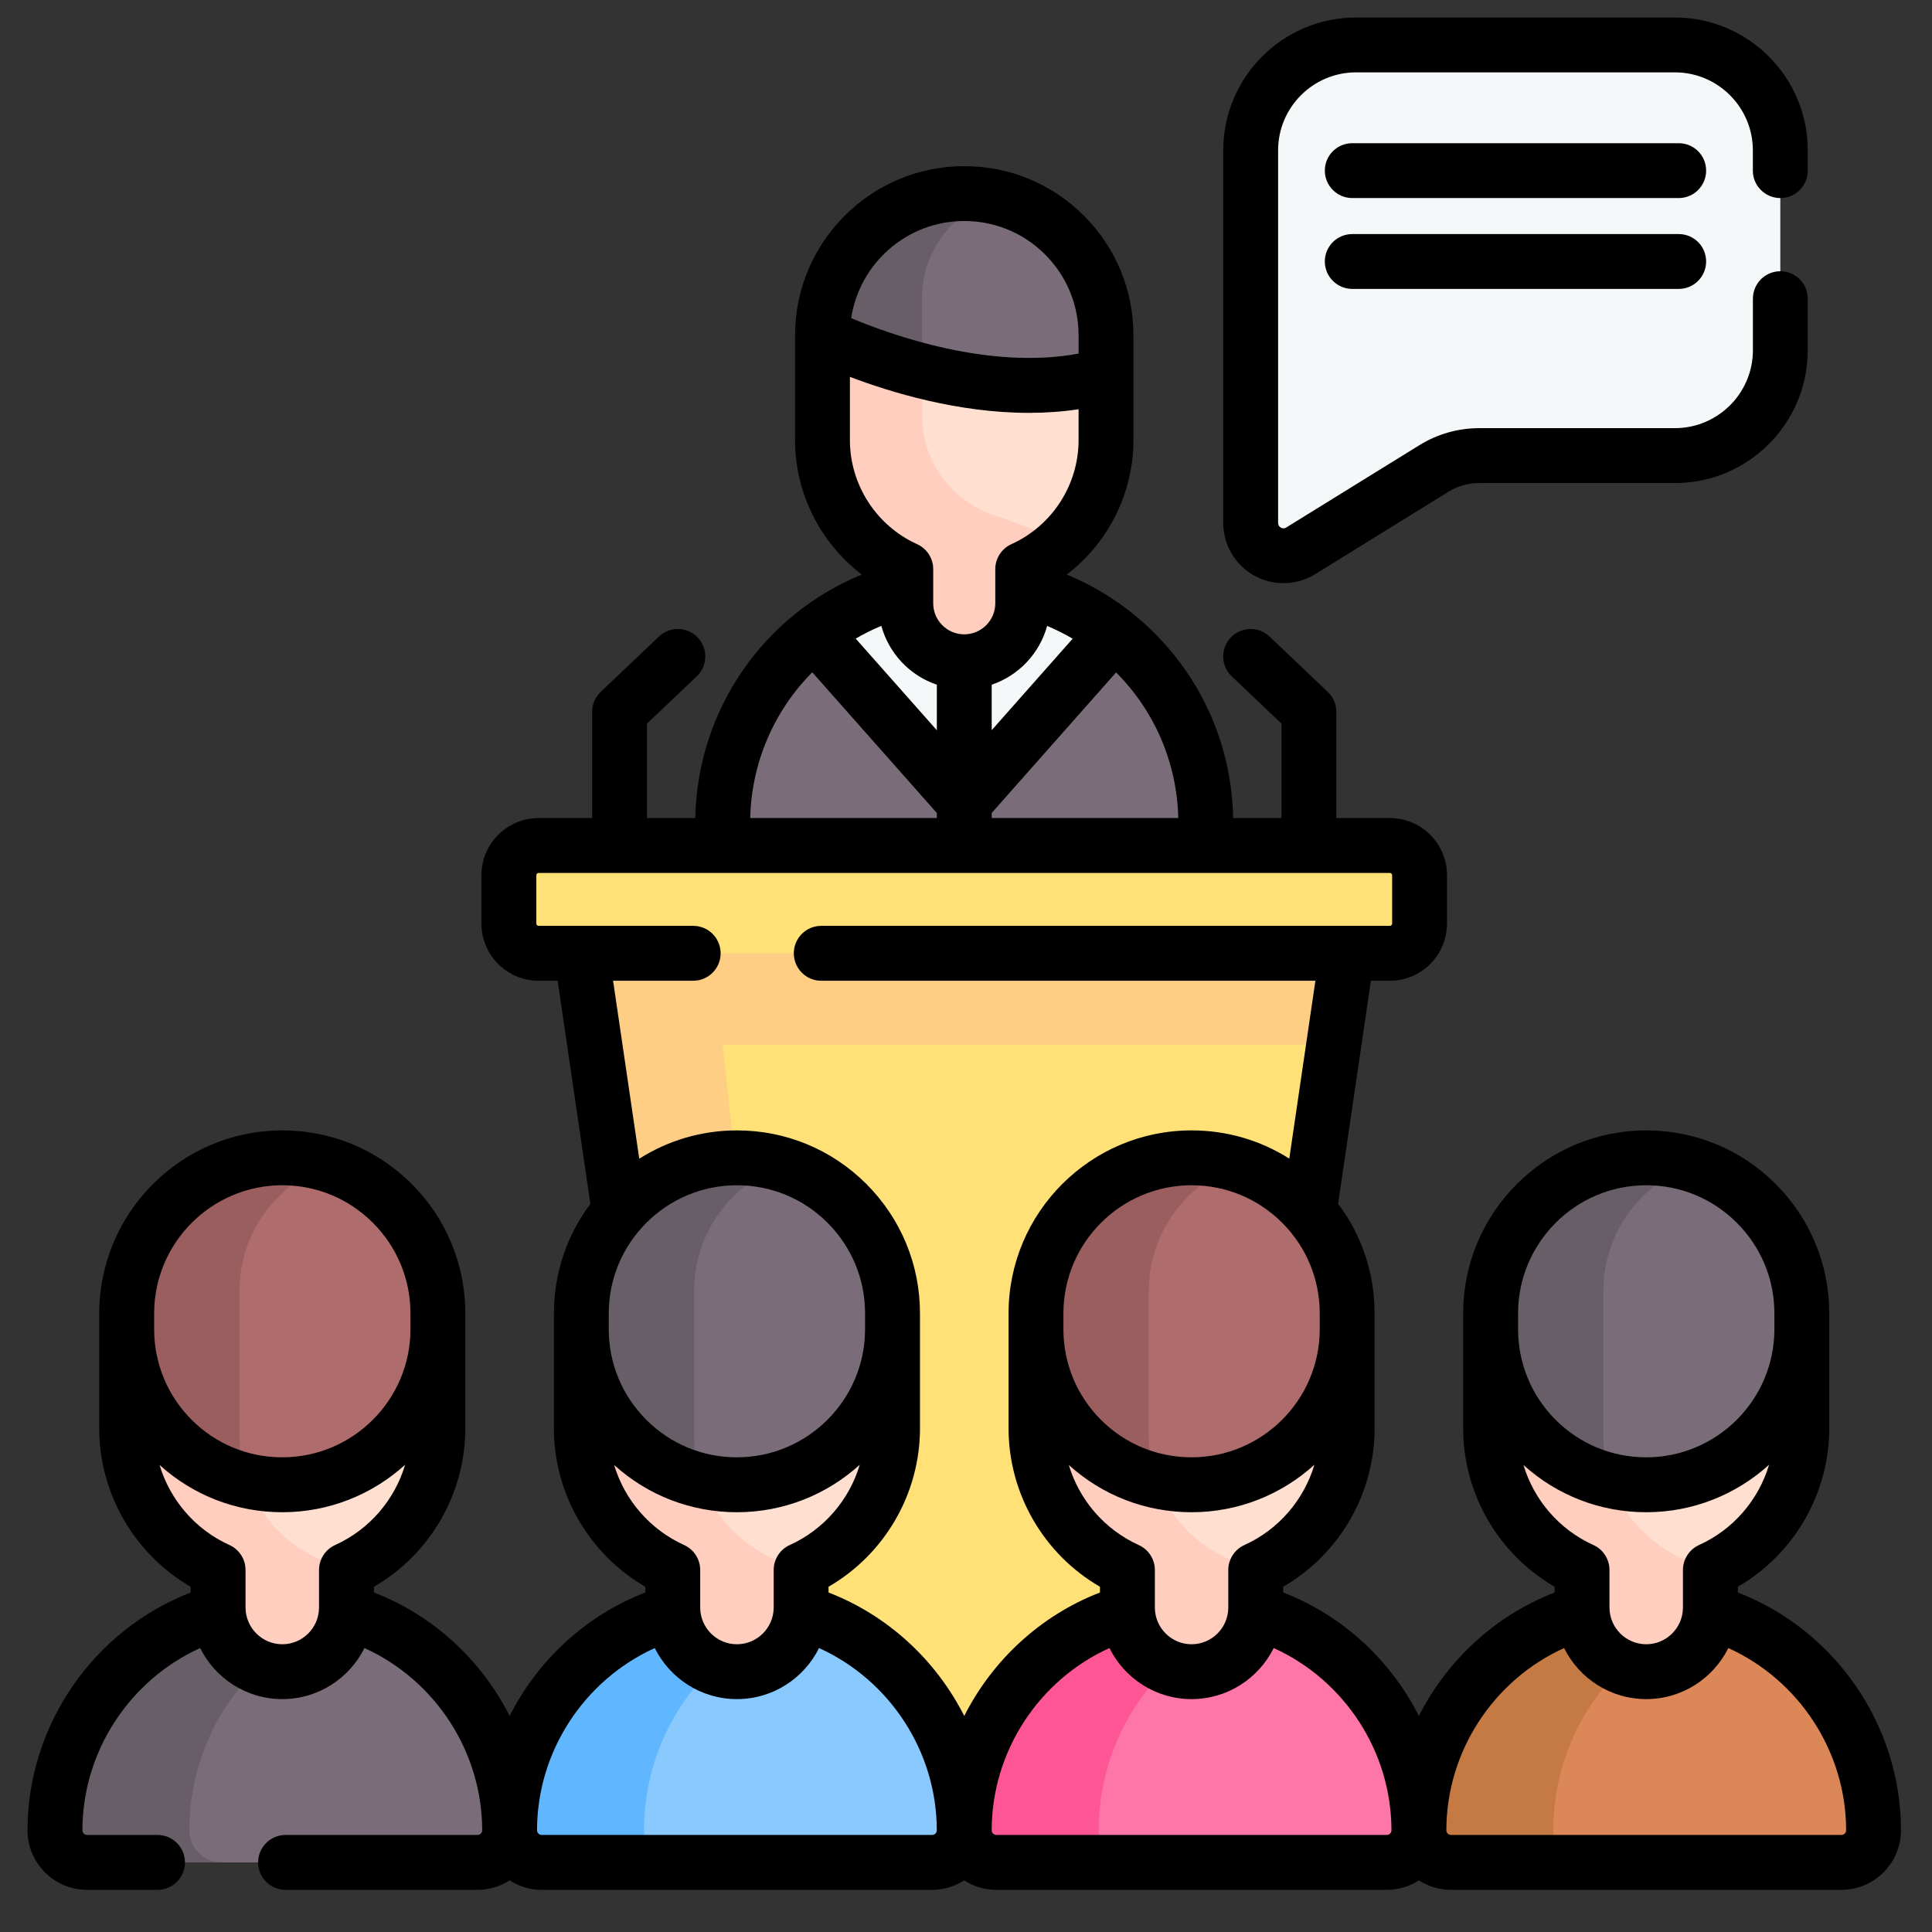
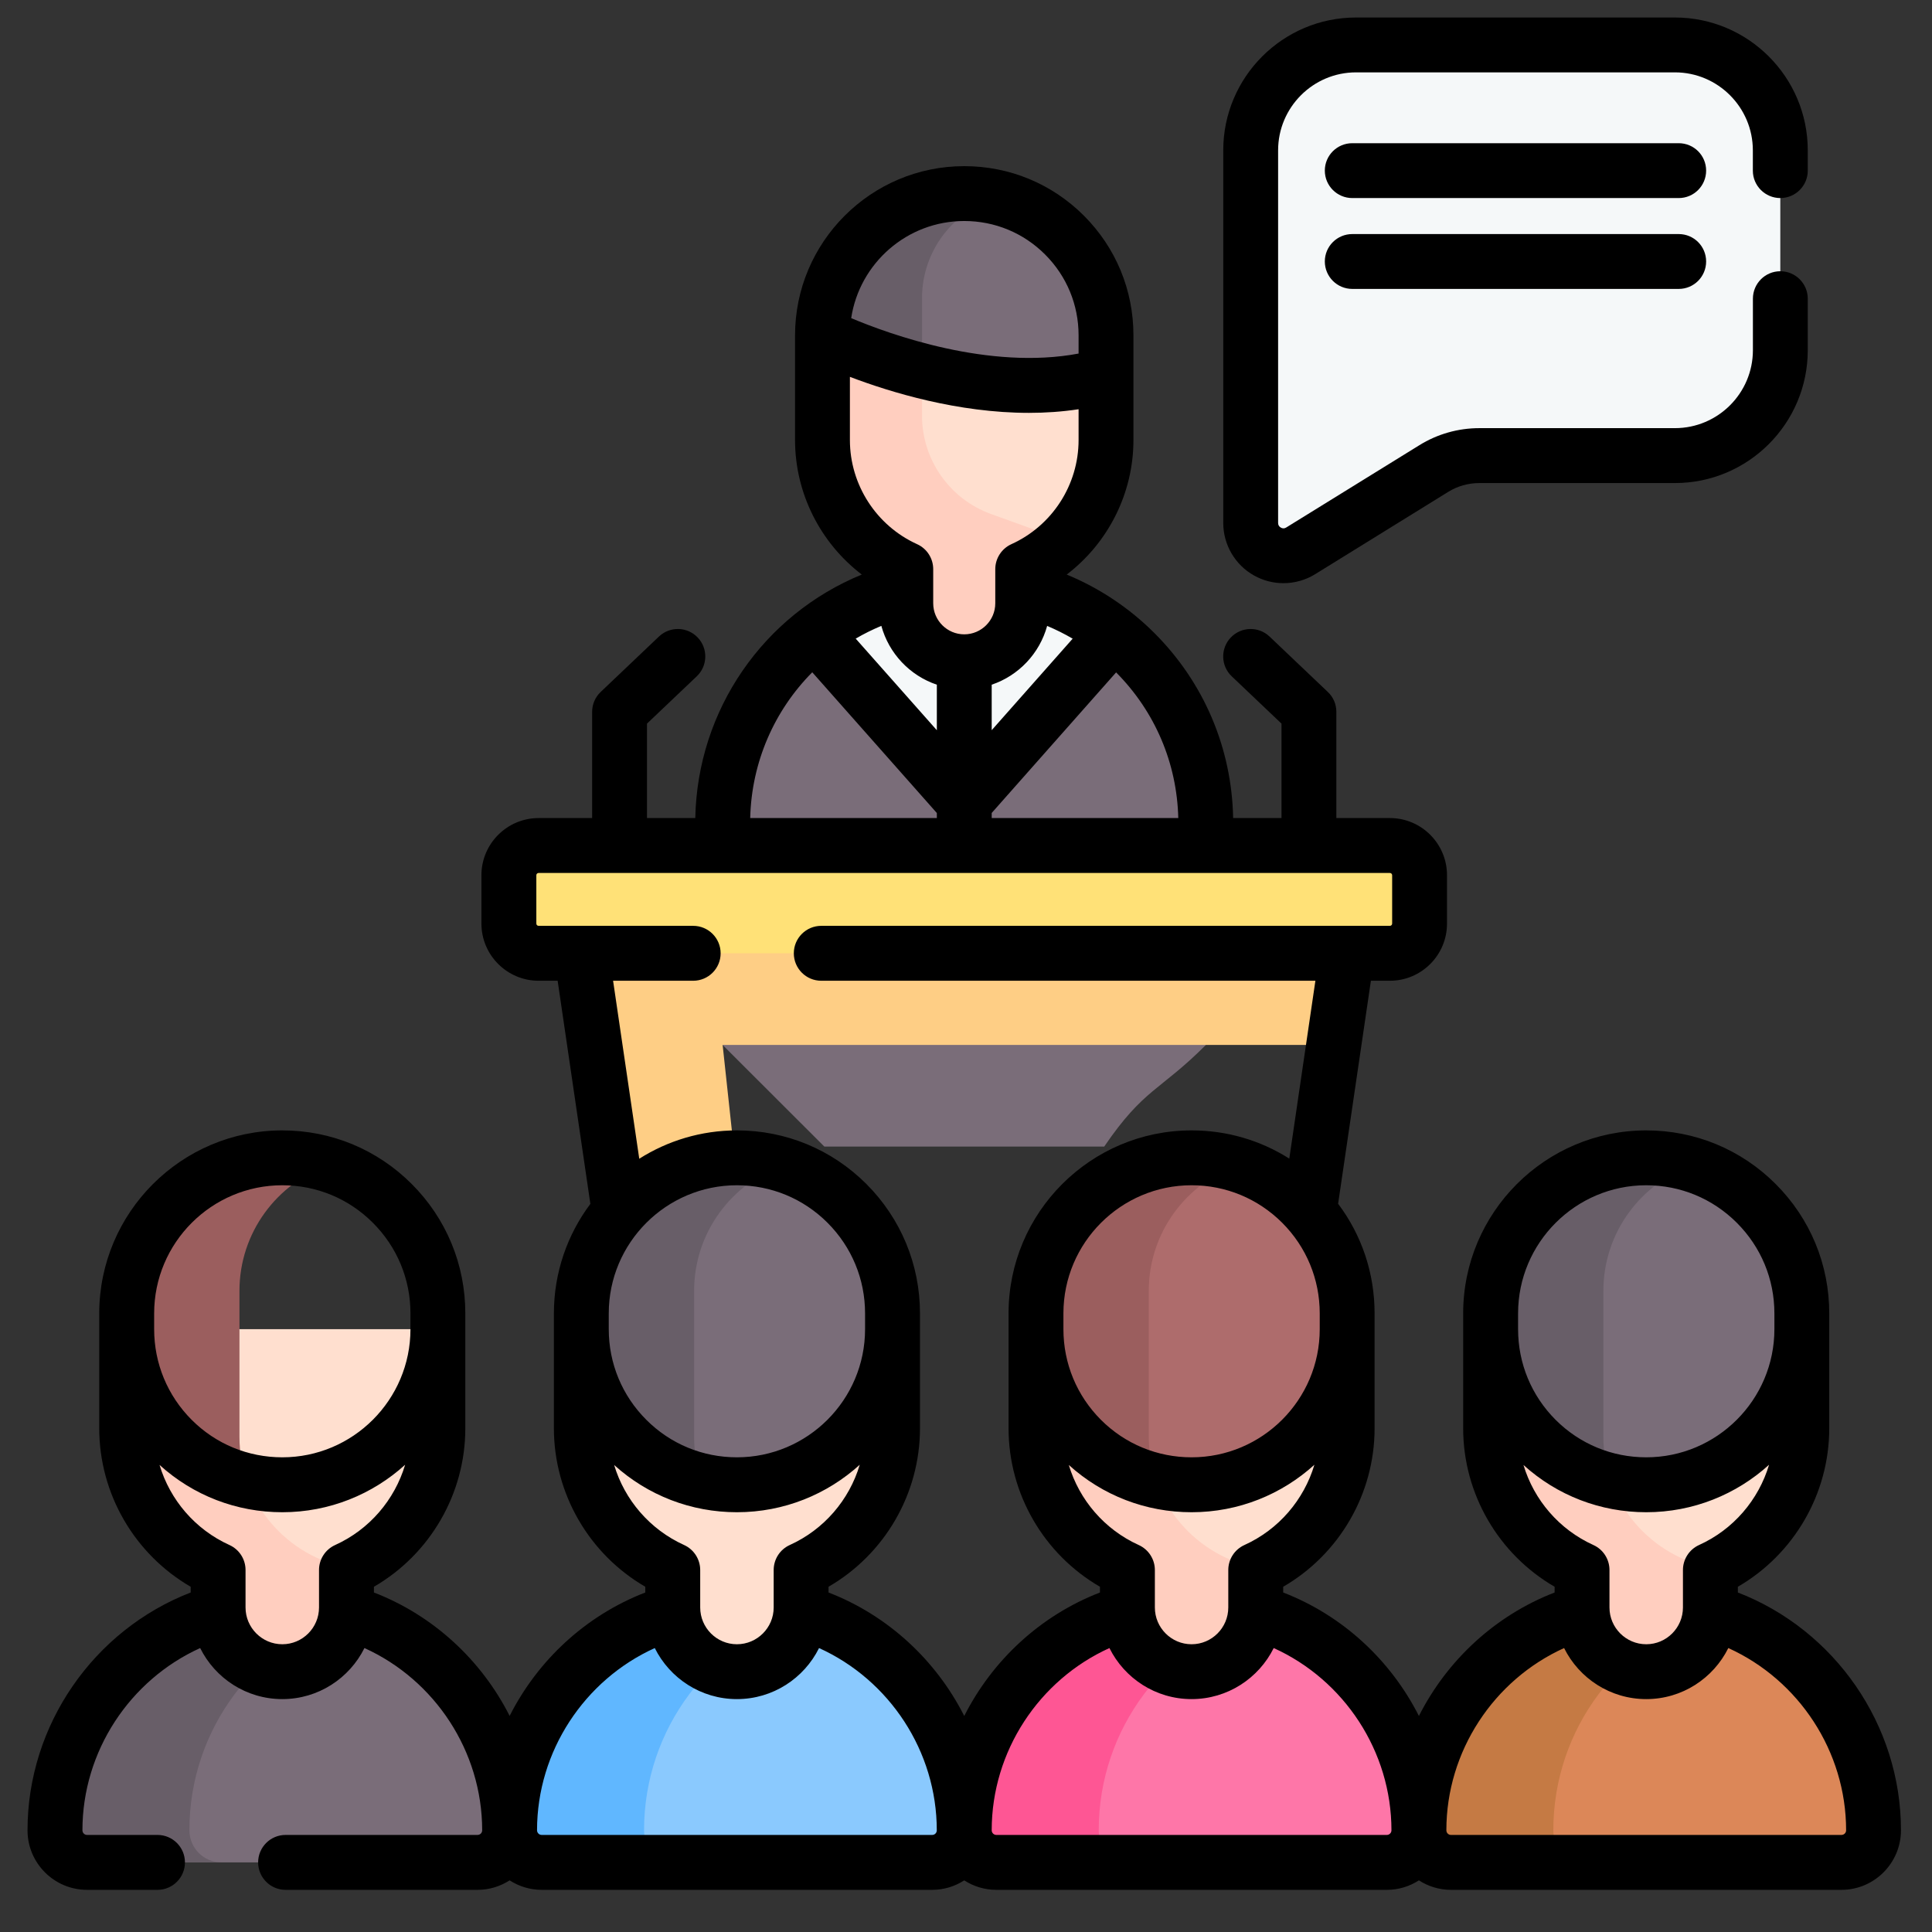
<svg xmlns="http://www.w3.org/2000/svg" width="33" height="33" viewBox="0 0 33 33" fill="none">
  <rect x="0" y="0" width="33" height="33" fill="#333333" stroke="none" />
  <g clip-path="url(#clip0_9945_180839)">
    <path d="M14.08 19.584C13.376 18.88 13.212 18.716 12.343 17.849V14.063C12.343 12.749 12.958 11.579 13.915 10.823C14.618 10.268 15.506 10.673 16.471 10.673C17.436 10.673 18.322 10.268 19.025 10.823C19.153 10.924 19.274 11.031 19.388 11.146C20.135 11.893 20.597 12.924 20.597 14.063V17.849C19.806 18.64 19.542 18.587 18.861 19.584" fill="#7A6D79" />
    <path d="M19.025 10.823L16.471 13.709L13.915 10.823C14.618 10.268 15.506 9.937 16.471 9.937C17.436 9.937 18.322 10.268 19.025 10.823Z" fill="#F5F8F9" />
    <path d="M18.892 6.41V7.516C18.892 8.186 18.619 8.794 18.178 9.231C17.975 9.434 17.734 9.601 17.469 9.722V10.305C17.469 10.857 17.022 11.304 16.471 11.304C15.918 11.304 15.472 10.857 15.472 10.305V9.722C14.632 9.341 14.048 8.497 14.048 7.516V5.728C14.048 5.728 14.738 5.424 15.749 5.406C16.633 5.39 17.763 5.593 18.892 6.41Z" fill="#FFDFCF" />
    <path d="M18.178 9.231C17.975 9.434 17.734 9.601 17.469 9.722V10.305C17.469 10.857 17.022 11.304 16.471 11.304C15.918 11.304 15.472 10.857 15.472 10.305V9.722C14.632 9.341 14.048 8.497 14.048 7.516V5.728C14.048 5.728 14.738 5.424 15.749 5.406V7.101C15.749 7.853 16.221 8.524 16.928 8.78L18.178 9.231Z" fill="#FFCEBF" />
    <path d="M18.892 5.728V6.411C17.828 6.716 16.668 6.569 15.749 6.336C14.758 6.083 14.048 5.728 14.048 5.728C14.048 4.391 15.133 3.306 16.471 3.306C16.669 3.306 16.861 3.33 17.045 3.375C17.484 3.482 17.875 3.707 18.183 4.016C18.621 4.454 18.892 5.059 18.892 5.728Z" fill="#7A6D79" />
    <path d="M17.045 3.375C16.297 3.587 15.749 4.275 15.749 5.092V6.336C14.758 6.083 14.048 5.728 14.048 5.728C14.048 4.391 15.133 3.306 16.471 3.306C16.669 3.306 16.861 3.33 17.045 3.375Z" fill="#685E68" />
-     <path d="M23.011 16.283L22.781 17.848L20.846 31.038H12.095L9.93 16.283L16.471 15.363L23.011 16.283Z" fill="#FFE177" />
    <path d="M22.781 17.848H12.343L13.767 31.038H12.095L9.93 16.283L16.471 15.363L23.011 16.283L22.781 17.848Z" fill="#FECE85" />
    <path d="M23.741 14.442H9.2C8.92 14.442 8.692 14.669 8.692 14.95V15.775C8.692 16.056 8.92 16.283 9.2 16.283H23.741C24.021 16.283 24.248 16.056 24.248 15.775V14.95C24.248 14.669 24.021 14.442 23.741 14.442Z" fill="#FFE177" />
    <path d="M28.119 27.38C25.974 27.38 24.236 29.118 24.236 31.263C24.236 31.565 24.481 31.811 24.784 31.811H31.454C31.756 31.811 32.002 31.565 32.002 31.263C32.002 29.118 30.263 27.38 28.119 27.38Z" fill="#DC8758" />
    <path d="M26.532 31.263C26.532 31.414 26.594 31.552 26.693 31.651C26.792 31.75 26.929 31.811 27.081 31.811H24.784C24.633 31.811 24.496 31.75 24.396 31.651C24.298 31.552 24.236 31.414 24.236 31.263C24.236 29.119 25.974 27.38 28.119 27.38C28.519 27.38 28.905 27.441 29.267 27.553C27.683 28.042 26.532 29.518 26.532 31.263Z" fill="#C57A44" />
    <path d="M30.776 22.703V24.396C30.776 25.447 30.167 26.355 29.282 26.786C29.26 26.797 29.237 26.807 29.215 26.817V27.457C29.215 28.063 28.724 28.554 28.119 28.554C27.513 28.554 27.023 28.063 27.023 27.457V26.817C26.101 26.4 25.461 25.473 25.461 24.396V22.703H30.776Z" fill="#FFDFCF" />
    <path d="M29.282 26.786C29.26 26.797 29.237 26.807 29.215 26.817V27.457C29.215 28.063 28.724 28.554 28.119 28.554C27.513 28.554 27.023 28.063 27.023 27.457V26.817C26.101 26.4 25.461 25.473 25.461 24.396V22.703H27.387V24.544C27.387 25.67 28.207 26.605 29.282 26.786Z" fill="#FFCEBF" />
    <path d="M30.776 22.434V22.703C30.776 24.172 29.586 25.361 28.119 25.361C27.91 25.361 27.707 25.337 27.513 25.292C27.023 25.177 26.584 24.927 26.24 24.583C25.759 24.102 25.461 23.438 25.461 22.703V22.434C25.461 20.966 26.651 19.776 28.119 19.776C28.398 19.776 28.667 19.82 28.92 19.9C29.331 20.029 29.7 20.257 29.998 20.554C30.479 21.036 30.776 21.7 30.776 22.434Z" fill="#7A6D79" />
    <path d="M27.387 22.05V24.544C27.387 24.807 27.432 25.058 27.513 25.292C27.023 25.177 26.584 24.927 26.24 24.583C25.759 24.102 25.461 23.438 25.461 22.704V22.434C25.461 20.966 26.651 19.776 28.119 19.776C28.398 19.776 28.667 19.82 28.92 19.9C28.028 20.207 27.387 21.053 27.387 22.05Z" fill="#685E68" />
    <path d="M20.353 27.38C18.209 27.38 16.47 29.118 16.47 31.263C16.47 31.565 16.715 31.811 17.018 31.811H23.688C23.991 31.811 24.236 31.565 24.236 31.263C24.236 29.118 22.497 27.38 20.353 27.38Z" fill="#FE76A8" />
    <path d="M18.767 31.263C18.767 31.414 18.828 31.552 18.927 31.651C19.026 31.75 19.164 31.811 19.315 31.811H17.019C16.867 31.811 16.73 31.75 16.631 31.651C16.532 31.552 16.47 31.414 16.47 31.263C16.47 29.119 18.209 27.38 20.354 27.38C20.753 27.38 21.139 27.441 21.502 27.553C19.918 28.042 18.767 29.518 18.767 31.263Z" fill="#FE5694" />
    <path d="M23.011 22.703V24.396C23.011 25.447 22.401 26.355 21.516 26.786C21.494 26.797 21.472 26.807 21.449 26.817V27.457C21.449 28.063 20.958 28.554 20.353 28.554C19.748 28.554 19.257 28.063 19.257 27.457V26.817C18.336 26.4 17.695 25.473 17.695 24.396V22.703H23.011Z" fill="#FFDFCF" />
    <path d="M21.516 26.786C21.494 26.797 21.472 26.807 21.449 26.817V27.457C21.449 28.063 20.958 28.554 20.353 28.554C19.748 28.554 19.257 28.063 19.257 27.457V26.817C18.336 26.4 17.695 25.473 17.695 24.396V22.703H19.622V24.544C19.622 25.67 20.441 26.605 21.516 26.786Z" fill="#FFCEBF" />
    <path d="M23.011 22.434V22.703C23.011 24.172 21.821 25.361 20.353 25.361C20.145 25.361 19.942 25.337 19.748 25.292C19.257 25.177 18.818 24.927 18.474 24.583C17.993 24.102 17.695 23.438 17.695 22.703V22.434C17.695 20.966 18.885 19.776 20.353 19.776C20.632 19.776 20.901 19.82 21.154 19.9C21.566 20.029 21.934 20.257 22.232 20.554C22.713 21.036 23.011 21.7 23.011 22.434Z" fill="#AE6C6C" />
    <path d="M19.622 22.05V24.544C19.622 24.807 19.666 25.058 19.748 25.292C19.257 25.177 18.818 24.927 18.474 24.583C17.993 24.102 17.695 23.438 17.695 22.704V22.434C17.695 20.966 18.885 19.776 20.353 19.776C20.632 19.776 20.901 19.82 21.154 19.9C20.263 20.207 19.622 21.053 19.622 22.05Z" fill="#9B5E5E" />
    <path d="M12.588 27.38C10.443 27.38 8.705 29.118 8.705 31.263C8.705 31.565 8.95 31.811 9.253 31.811H15.922C16.225 31.811 16.47 31.565 16.47 31.263C16.47 29.118 14.732 27.38 12.588 27.38Z" fill="#8AC9FE" />
    <path d="M11.001 31.263C11.001 31.414 11.063 31.552 11.162 31.651C11.261 31.75 11.398 31.811 11.55 31.811H9.253C9.102 31.811 8.964 31.75 8.865 31.651C8.766 31.552 8.705 31.414 8.705 31.263C8.705 29.119 10.443 27.38 12.588 27.38C12.988 27.38 13.373 27.441 13.736 27.553C12.152 28.042 11.001 29.518 11.001 31.263Z" fill="#60B7FF" />
    <path d="M15.245 22.703V24.396C15.245 25.447 14.636 26.355 13.751 26.786C13.729 26.797 13.706 26.807 13.684 26.817V27.457C13.684 28.063 13.193 28.554 12.587 28.554C11.982 28.554 11.491 28.063 11.491 27.457V26.817C10.57 26.4 9.93 25.473 9.93 24.396V22.703H15.245Z" fill="#FFDFCF" />
-     <path d="M13.751 26.786C13.729 26.797 13.706 26.807 13.684 26.817V27.457C13.684 28.063 13.193 28.554 12.587 28.554C11.982 28.554 11.491 28.063 11.491 27.457V26.817C10.57 26.4 9.93 25.473 9.93 24.396V22.703H11.856V24.544C11.856 25.67 12.676 26.605 13.751 26.786Z" fill="#FFCEBF" />
-     <path d="M15.245 22.434V22.703C15.245 24.172 14.055 25.361 12.587 25.361C12.379 25.361 12.176 25.337 11.982 25.292C11.491 25.177 11.053 24.927 10.708 24.583C10.227 24.102 9.93 23.438 9.93 22.703V22.434C9.93 20.966 11.12 19.776 12.587 19.776C12.866 19.776 13.136 19.82 13.389 19.9C13.8 20.029 14.169 20.257 14.466 20.554C14.948 21.036 15.245 21.7 15.245 22.434Z" fill="#7A6D79" />
+     <path d="M15.245 22.434V22.703C15.245 24.172 14.055 25.361 12.587 25.361C12.379 25.361 12.176 25.337 11.982 25.292C10.227 24.102 9.93 23.438 9.93 22.703V22.434C9.93 20.966 11.12 19.776 12.587 19.776C12.866 19.776 13.136 19.82 13.389 19.9C13.8 20.029 14.169 20.257 14.466 20.554C14.948 21.036 15.245 21.7 15.245 22.434Z" fill="#7A6D79" />
    <path d="M11.856 22.05V24.544C11.856 24.807 11.901 25.058 11.982 25.292C11.491 25.177 11.053 24.927 10.708 24.583C10.227 24.102 9.93 23.438 9.93 22.704V22.434C9.93 20.966 11.12 19.776 12.587 19.776C12.866 19.776 13.136 19.82 13.389 19.9C12.497 20.207 11.856 21.053 11.856 22.05Z" fill="#685E68" />
    <path d="M4.822 27.38C2.677 27.38 0.939 29.118 0.939 31.263C0.939 31.565 1.184 31.811 1.487 31.811H8.157C8.459 31.811 8.705 31.565 8.705 31.263C8.705 29.118 6.966 27.38 4.822 27.38Z" fill="#7A6D79" />
    <path d="M3.235 31.263C3.235 31.414 3.297 31.552 3.396 31.651C3.495 31.75 3.632 31.811 3.784 31.811H1.487C1.336 31.811 1.199 31.75 1.099 31.651C1.001 31.552 0.939 31.414 0.939 31.263C0.939 29.119 2.677 27.38 4.822 27.38C5.222 27.38 5.608 27.441 5.971 27.553C4.386 28.042 3.235 29.518 3.235 31.263Z" fill="#685E68" />
    <path d="M7.479 22.703V24.396C7.479 25.447 6.87 26.355 5.985 26.786C5.963 26.797 5.941 26.807 5.918 26.817V27.457C5.918 28.063 5.427 28.554 4.822 28.554C4.216 28.554 3.726 28.063 3.726 27.457V26.817C2.804 26.4 2.164 25.473 2.164 24.396V22.703H7.479Z" fill="#FFDFCF" />
    <path d="M5.985 26.786C5.963 26.797 5.941 26.807 5.918 26.817V27.457C5.918 28.063 5.427 28.554 4.822 28.554C4.216 28.554 3.726 28.063 3.726 27.457V26.817C2.804 26.4 2.164 25.473 2.164 24.396V22.703H4.09V24.544C4.09 25.67 4.91 26.605 5.985 26.786Z" fill="#FFCEBF" />
-     <path d="M7.479 22.434V22.703C7.479 24.172 6.289 25.361 4.822 25.361C4.613 25.361 4.41 25.337 4.216 25.292C3.726 25.177 3.287 24.927 2.943 24.583C2.462 24.102 2.164 23.438 2.164 22.703V22.434C2.164 20.966 3.354 19.776 4.822 19.776C5.101 19.776 5.37 19.82 5.623 19.9C6.034 20.029 6.403 20.257 6.701 20.554C7.182 21.036 7.479 21.7 7.479 22.434Z" fill="#AE6C6C" />
    <path d="M4.09 22.05V24.544C4.09 24.807 4.135 25.058 4.216 25.292C3.726 25.177 3.287 24.927 2.943 24.583C2.462 24.102 2.164 23.438 2.164 22.704V22.434C2.164 20.966 3.354 19.776 4.822 19.776C5.101 19.776 5.37 19.82 5.623 19.9C4.731 20.207 4.09 21.053 4.09 22.05Z" fill="#9B5E5E" />
    <path d="M28.609 0.768H23.162C22.168 0.768 21.362 1.574 21.362 2.568V8.932C21.362 9.371 21.843 9.639 22.216 9.409L24.489 8.003C24.723 7.859 24.993 7.782 25.268 7.782H28.609C29.603 7.782 30.409 6.976 30.409 5.982V2.568C30.409 1.574 29.603 0.768 28.609 0.768Z" fill="#F5F8F9" />
    <path d="M29.684 27.201V27.103C30.641 26.548 31.245 25.517 31.245 24.396V22.434V22.434C31.245 21.599 30.92 20.814 30.329 20.223C29.739 19.633 28.954 19.308 28.119 19.308C26.395 19.308 24.992 20.71 24.992 22.434V22.434V24.396C24.992 25.517 25.596 26.548 26.554 27.103V27.201C25.535 27.595 24.716 28.361 24.236 29.31C23.756 28.361 22.937 27.595 21.918 27.201V27.103C22.876 26.548 23.479 25.517 23.479 24.396V22.434V22.434C23.479 21.749 23.261 21.099 22.856 20.561L23.416 16.752H23.74C24.279 16.752 24.716 16.314 24.716 15.775V14.95C24.716 14.411 24.279 13.973 23.74 13.973H22.826V12.159C22.826 12.03 22.774 11.907 22.68 11.819L21.685 10.873C21.497 10.694 21.201 10.702 21.022 10.89C20.844 11.077 20.851 11.374 21.039 11.552L21.889 12.36V13.973H21.063C21.04 12.78 20.566 11.661 19.719 10.814C19.288 10.383 18.778 10.044 18.22 9.814C18.927 9.275 19.36 8.427 19.36 7.516V5.728C19.36 4.956 19.06 4.23 18.514 3.684C17.968 3.138 17.242 2.838 16.47 2.838C14.876 2.838 13.58 4.134 13.58 5.728V7.516C13.58 8.427 14.013 9.274 14.72 9.814C13.043 10.501 11.912 12.123 11.876 13.973H11.051V12.36L11.901 11.552C12.089 11.374 12.096 11.077 11.918 10.89C11.74 10.702 11.443 10.694 11.255 10.873L10.26 11.819C10.167 11.907 10.114 12.03 10.114 12.159V13.973H9.2C8.662 13.973 8.223 14.411 8.223 14.95V15.775C8.223 16.314 8.662 16.752 9.2 16.752H9.525L10.084 20.563C9.693 21.085 9.461 21.733 9.461 22.434V22.434V24.396C9.461 25.517 10.065 26.548 11.022 27.103V27.201C10.003 27.595 9.185 28.36 8.705 29.309C8.225 28.36 7.406 27.595 6.387 27.201V27.103C7.345 26.548 7.948 25.517 7.948 24.396V22.434V22.434C7.948 21.599 7.623 20.814 7.032 20.223C6.442 19.633 5.657 19.308 4.822 19.308C3.098 19.308 1.696 20.71 1.695 22.434V22.434V24.396C1.695 25.517 2.299 26.548 3.257 27.103V27.201C1.6 27.842 0.47 29.464 0.47 31.263C0.47 31.824 0.926 32.28 1.487 32.28H2.69C2.949 32.28 3.159 32.07 3.159 31.811C3.159 31.552 2.949 31.342 2.69 31.342H1.487C1.443 31.342 1.408 31.307 1.408 31.262C1.408 29.915 2.215 28.696 3.419 28.15C3.675 28.666 4.208 29.022 4.822 29.022C5.436 29.022 5.969 28.666 6.225 28.15C7.428 28.695 8.235 29.914 8.236 31.261C8.236 31.261 8.236 31.262 8.236 31.263V31.263C8.236 31.307 8.2 31.342 8.156 31.342H4.878C4.619 31.342 4.409 31.552 4.409 31.811C4.409 32.07 4.619 32.28 4.878 32.28H8.157C8.358 32.28 8.546 32.22 8.705 32.118C8.863 32.22 9.051 32.28 9.253 32.28H15.922C16.124 32.28 16.312 32.22 16.47 32.118C16.628 32.22 16.816 32.28 17.018 32.28H23.688C23.89 32.28 24.078 32.22 24.236 32.118C24.394 32.22 24.582 32.28 24.784 32.28H31.453C32.014 32.28 32.47 31.823 32.47 31.262C32.47 29.463 31.341 27.842 29.684 27.201ZM4.822 20.245C5.407 20.245 5.956 20.473 6.369 20.886C6.783 21.3 7.011 21.849 7.011 22.434V22.703C7.011 23.91 6.029 24.892 4.822 24.892C4.237 24.892 3.687 24.665 3.274 24.252C2.861 23.838 2.633 23.288 2.633 22.703V22.434C2.633 21.227 3.615 20.245 4.822 20.245ZM5.449 26.817V27.457C5.449 27.803 5.168 28.085 4.822 28.085C4.476 28.085 4.194 27.803 4.194 27.457V26.817C4.194 26.633 4.087 26.466 3.919 26.39C3.334 26.125 2.904 25.62 2.725 25.022C3.301 25.544 4.039 25.83 4.822 25.83C5.628 25.83 6.365 25.523 6.92 25.019C6.741 25.618 6.311 26.125 5.725 26.39C5.557 26.466 5.449 26.633 5.449 26.817ZM28.119 20.245C28.703 20.245 29.253 20.473 29.666 20.886C30.08 21.3 30.308 21.849 30.308 22.434V22.703C30.308 23.91 29.326 24.892 28.119 24.892C27.534 24.892 26.985 24.665 26.571 24.252C26.158 23.838 25.93 23.288 25.93 22.703V22.434C25.93 21.227 26.912 20.245 28.119 20.245ZM26.022 25.023C26.597 25.544 27.336 25.83 28.119 25.83C28.925 25.83 29.662 25.523 30.217 25.019C30.038 25.618 29.608 26.125 29.021 26.39C28.854 26.466 28.746 26.633 28.746 26.817V27.457C28.746 27.803 28.465 28.085 28.119 28.085C27.773 28.085 27.491 27.803 27.491 27.457V26.817C27.491 26.633 27.384 26.466 27.216 26.39C26.631 26.125 26.201 25.62 26.022 25.023ZM21.256 26.39C21.088 26.466 20.98 26.633 20.98 26.817V27.457C20.98 27.803 20.699 28.085 20.353 28.085C20.007 28.085 19.726 27.803 19.726 27.457V26.817C19.726 26.633 19.618 26.466 19.45 26.39C18.865 26.125 18.435 25.62 18.256 25.023C18.832 25.544 19.57 25.83 20.353 25.83C21.16 25.83 21.896 25.523 22.451 25.019C22.272 25.618 21.842 26.125 21.256 26.39ZM21.901 20.886C22.314 21.3 22.542 21.849 22.542 22.434V22.703C22.542 23.91 21.56 24.892 20.353 24.892C19.768 24.892 19.219 24.665 18.805 24.252C18.392 23.838 18.164 23.288 18.164 22.703V22.434C18.164 21.227 19.146 20.245 20.353 20.245C20.938 20.245 21.487 20.473 21.901 20.886ZM20.126 13.973H16.939V13.886L19.064 11.485C19.729 12.154 20.103 13.034 20.126 13.973ZM15.054 10.69C15.183 11.162 15.541 11.54 16.002 11.695V12.473L14.616 10.908C14.756 10.826 14.902 10.754 15.054 10.69ZM17.886 10.691C18.036 10.754 18.182 10.827 18.322 10.909L16.939 12.472V11.695C17.399 11.54 17.757 11.162 17.886 10.691ZM16.47 3.775C16.992 3.775 17.482 3.978 17.851 4.347C18.22 4.716 18.423 5.206 18.423 5.728V6.039C16.895 6.327 15.197 5.711 14.539 5.434C14.681 4.496 15.493 3.775 16.47 3.775ZM14.517 6.437C15.214 6.702 16.363 7.052 17.575 7.052C17.856 7.052 18.14 7.033 18.423 6.99V7.516C18.423 8.281 17.973 8.979 17.275 9.295C17.108 9.371 17 9.538 17 9.722V10.305C17 10.597 16.762 10.835 16.47 10.835C16.178 10.835 15.94 10.597 15.94 10.305V9.722C15.94 9.538 15.833 9.371 15.665 9.295C14.968 8.979 14.517 8.28 14.517 7.516V6.437H14.517ZM13.874 11.483L16.002 13.887V13.973H12.814C12.837 13.013 13.23 12.131 13.874 11.483ZM11.84 15.814H9.2C9.178 15.814 9.161 15.797 9.161 15.775V14.95C9.161 14.928 9.178 14.911 9.2 14.911H23.74C23.762 14.911 23.779 14.928 23.779 14.95V15.775C23.779 15.797 23.762 15.814 23.74 15.814H14.028C13.769 15.814 13.559 16.024 13.559 16.283C13.559 16.542 13.769 16.752 14.028 16.752H22.468L22.022 19.79C21.527 19.476 20.953 19.308 20.353 19.308C18.629 19.308 17.227 20.71 17.227 22.434V22.434V24.396C17.227 25.517 17.83 26.548 18.788 27.103V27.201C17.769 27.595 16.95 28.361 16.47 29.31C15.99 28.361 15.171 27.595 14.152 27.201V27.103C15.11 26.548 15.714 25.517 15.714 24.396V22.434V22.434C15.714 21.599 15.388 20.814 14.798 20.223C14.207 19.633 13.422 19.308 12.587 19.308C11.974 19.308 11.402 19.486 10.919 19.792L10.472 16.752H11.84C12.099 16.752 12.309 16.542 12.309 16.283C12.309 16.024 12.099 15.814 11.84 15.814ZM12.587 20.245C13.172 20.245 13.722 20.473 14.135 20.886C14.548 21.3 14.776 21.849 14.776 22.434V22.703C14.776 23.91 13.794 24.892 12.587 24.892C12.002 24.892 11.453 24.665 11.04 24.252C10.626 23.838 10.398 23.288 10.398 22.703V22.434C10.398 21.227 11.38 20.245 12.587 20.245ZM10.49 25.023C11.066 25.544 11.805 25.83 12.587 25.83C13.394 25.83 14.13 25.523 14.685 25.019C14.507 25.618 14.076 26.125 13.49 26.39C13.322 26.466 13.215 26.633 13.215 26.817V27.457C13.215 27.803 12.933 28.085 12.587 28.085C12.241 28.085 11.96 27.803 11.96 27.457V26.817C11.96 26.633 11.852 26.466 11.685 26.39C11.1 26.125 10.669 25.62 10.49 25.023ZM15.922 31.342H9.253C9.209 31.342 9.174 31.307 9.173 31.263C9.173 31.263 9.173 31.262 9.173 31.262C9.173 31.262 9.173 31.261 9.173 31.26C9.174 29.914 9.981 28.695 11.184 28.15C11.441 28.666 11.973 29.022 12.587 29.022C13.201 29.022 13.734 28.666 13.99 28.15C15.194 28.695 16.001 29.915 16.001 31.263C16.001 31.307 15.966 31.342 15.922 31.342ZM23.688 31.342H17.018C16.975 31.342 16.939 31.307 16.939 31.262C16.939 29.915 17.746 28.695 18.95 28.15C19.206 28.666 19.739 29.022 20.353 29.022C20.967 29.022 21.5 28.666 21.756 28.15C22.96 28.695 23.767 29.915 23.767 31.263C23.767 31.307 23.731 31.342 23.688 31.342ZM31.453 31.342H24.784C24.74 31.342 24.705 31.307 24.705 31.262C24.705 29.915 25.512 28.695 26.716 28.15C26.972 28.666 27.505 29.022 28.119 29.022C28.733 29.022 29.265 28.666 29.521 28.15C30.725 28.695 31.533 29.915 31.533 31.263C31.533 31.307 31.497 31.342 31.453 31.342Z" fill="black" />
    <path d="M21.422 9.831C21.577 9.918 21.75 9.961 21.922 9.961C22.11 9.961 22.298 9.91 22.463 9.808L24.736 8.402C24.895 8.303 25.079 8.251 25.269 8.251H28.609C29.86 8.251 30.878 7.233 30.878 5.981V5.102C30.878 4.843 30.668 4.633 30.409 4.633C30.15 4.633 29.941 4.843 29.941 5.102V5.981C29.941 6.716 29.343 7.313 28.609 7.313H25.269C24.905 7.313 24.55 7.414 24.243 7.605L21.97 9.01C21.94 9.029 21.909 9.03 21.878 9.012C21.847 8.995 21.831 8.968 21.831 8.932V2.568C21.831 1.834 22.428 1.236 23.162 1.236H28.609C29.343 1.236 29.94 1.834 29.94 2.568V2.915C29.94 3.173 30.15 3.383 30.409 3.383C30.668 3.383 30.878 3.173 30.878 2.915V2.568C30.878 1.317 29.86 0.299 28.609 0.299H23.162C21.911 0.299 20.894 1.317 20.894 2.568V8.932C20.894 9.305 21.096 9.65 21.422 9.831Z" fill="black" />
    <path d="M28.674 2.446H23.098C22.839 2.446 22.629 2.655 22.629 2.914C22.629 3.173 22.839 3.383 23.098 3.383H28.674C28.933 3.383 29.142 3.173 29.142 2.914C29.142 2.655 28.933 2.446 28.674 2.446Z" fill="black" />
    <path d="M28.674 3.998H23.098C22.839 3.998 22.629 4.207 22.629 4.466C22.629 4.725 22.839 4.935 23.098 4.935H28.674C28.933 4.935 29.142 4.725 29.142 4.466C29.142 4.207 28.933 3.998 28.674 3.998Z" fill="black" />
  </g>
  <defs>
    <clipPath id="clip0_9945_180839">
      <rect width="32" height="32" fill="white" transform="translate(0.47 0.289)" />
    </clipPath>
  </defs>
</svg>